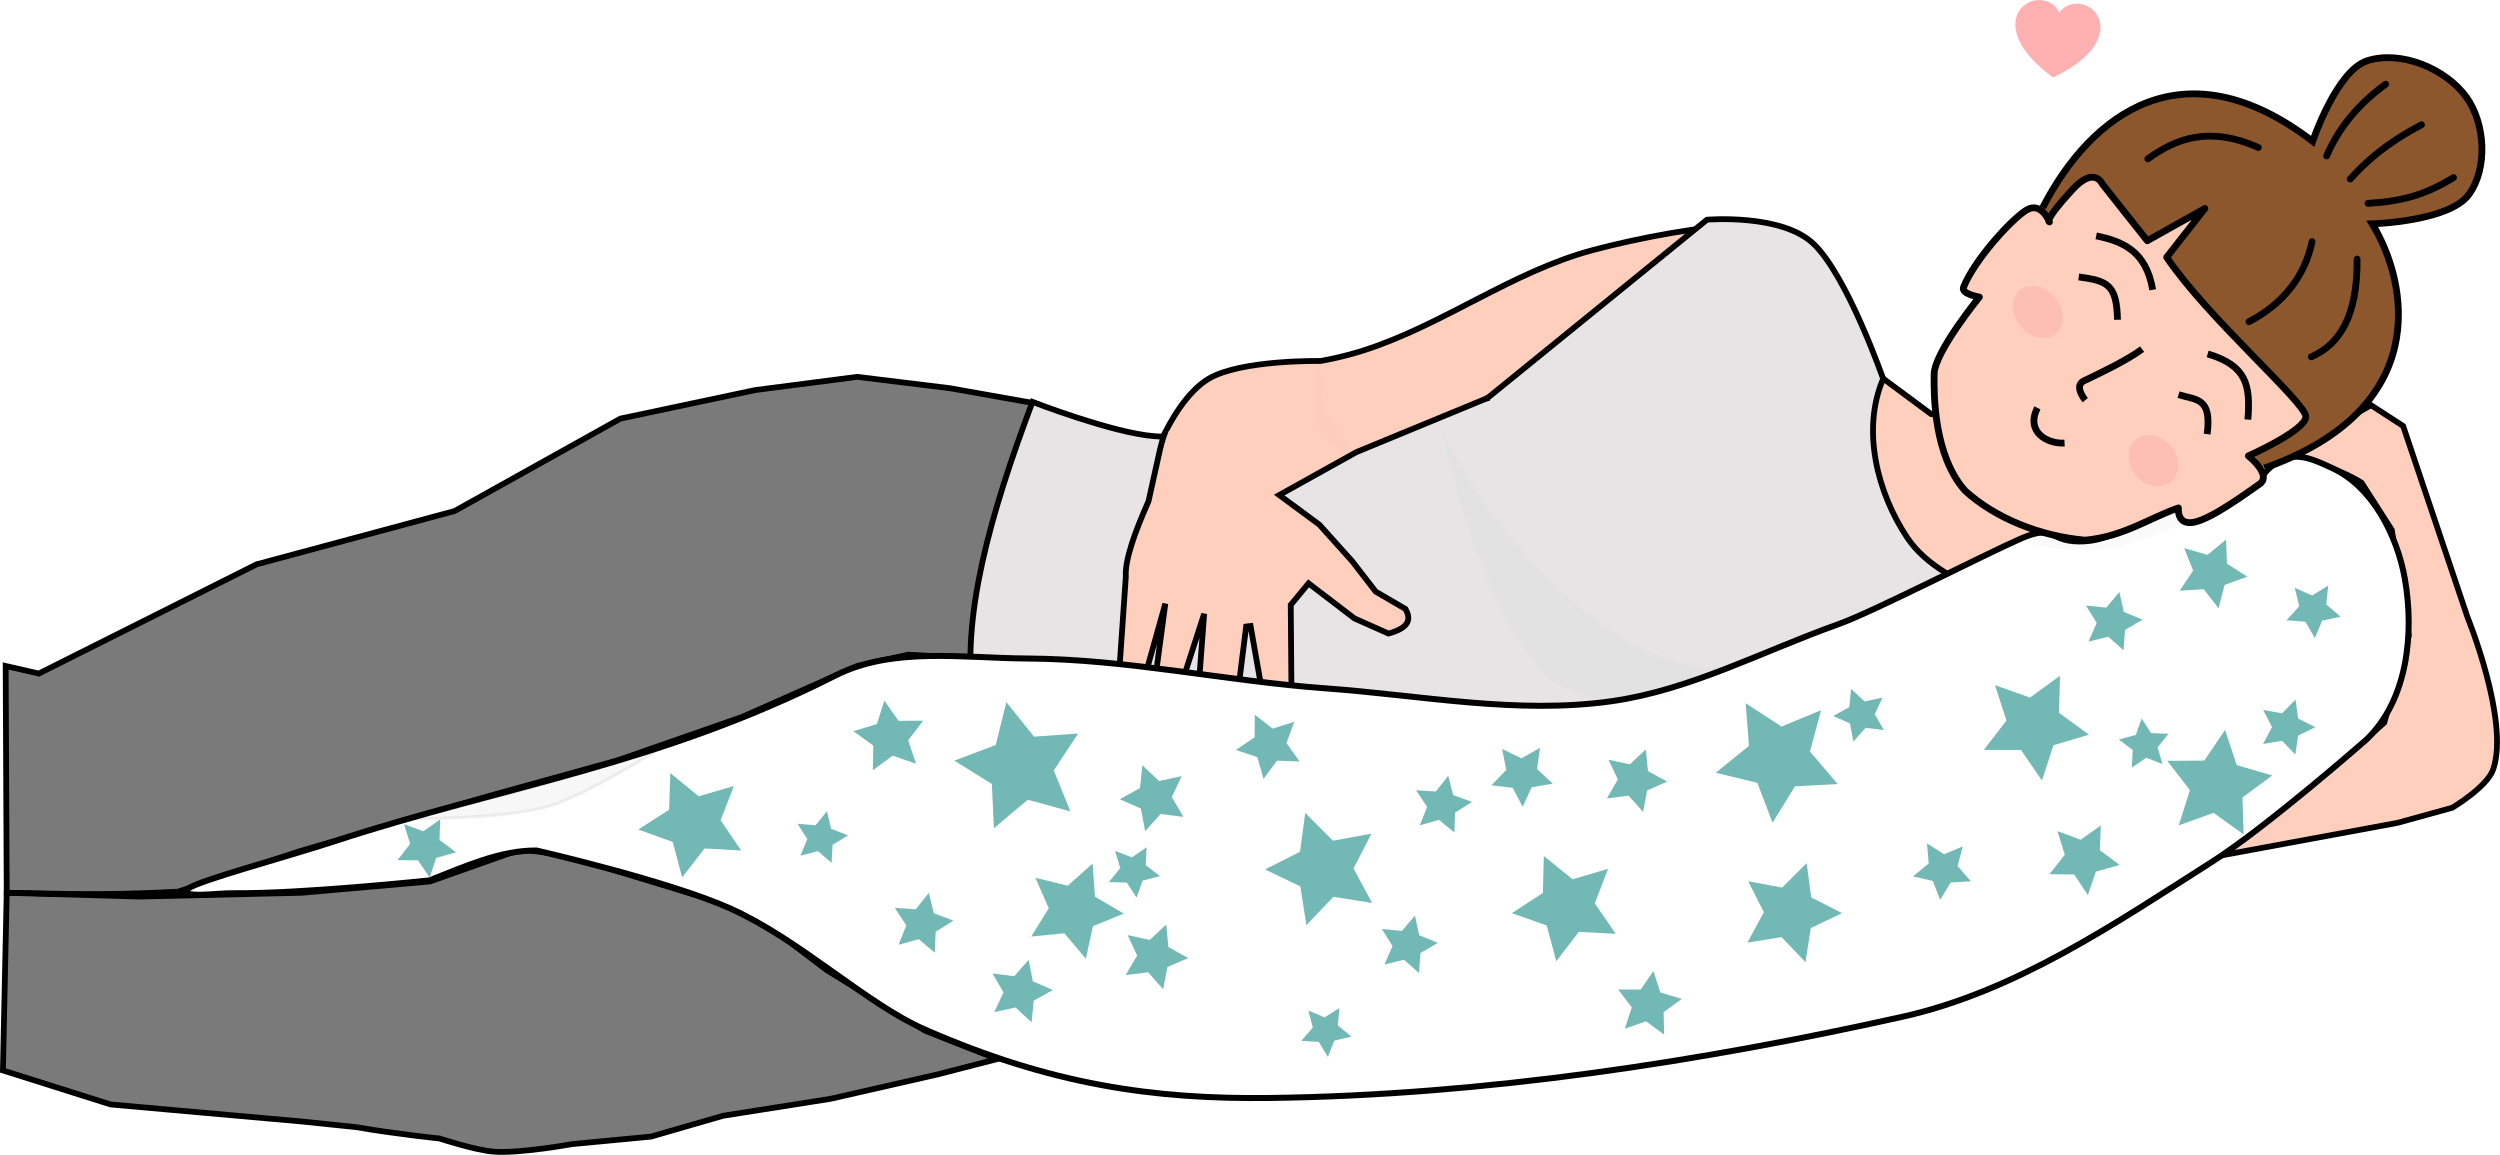
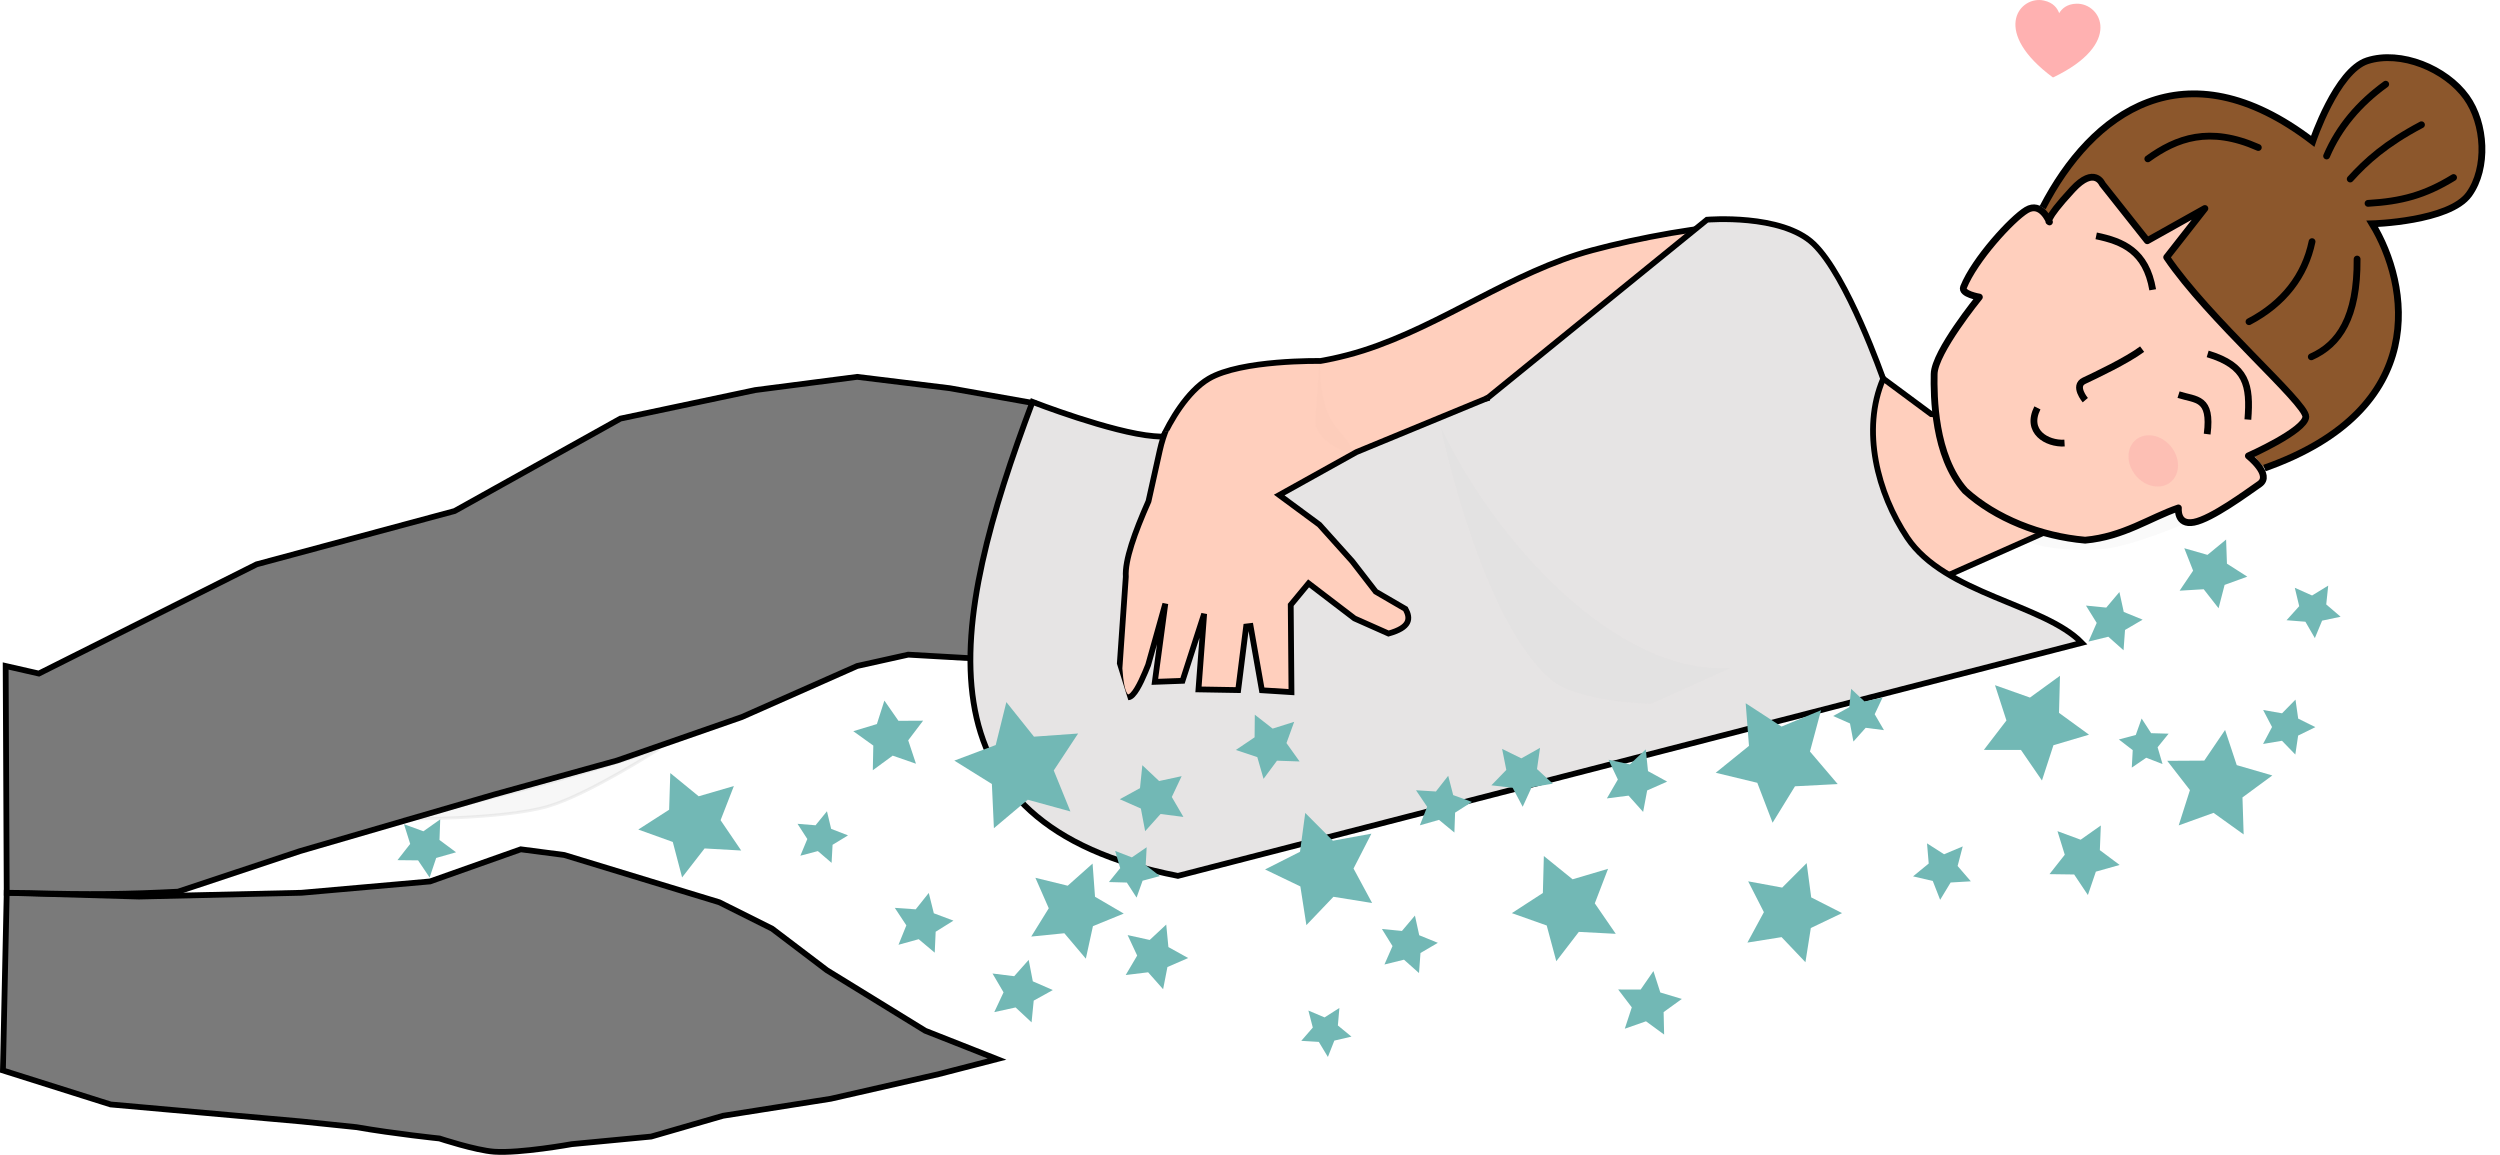
<svg xmlns="http://www.w3.org/2000/svg" xmlns:ns1="http://www.inkscape.org/namespaces/inkscape" xmlns:ns2="http://sodipodi.sourceforge.net/DTD/sodipodi-0.dtd" xmlns:xlink="http://www.w3.org/1999/xlink" width="218.115mm" height="100.755mm" viewBox="0 0 218.115 100.755" version="1.1" id="svg1994" ns1:version="1.0.2 (e86c8708, 2021-01-15)" ns2:docname="Av-coussin.svg">
  <defs id="defs1988">
    <clipPath clipPathUnits="userSpaceOnUse" id="clipPath3522">
      <path style="fill:#ffffff;fill-opacity:1;stroke:#000000;stroke-width:0.265px;stroke-linecap:butt;stroke-linejoin:miter;stroke-opacity:1" d="m -102.465,-10.38 19.183,-15.586 c 0,0 6.504,-0.553 9.292,2.098 2.955,2.81 6.079,11.783 6.079,11.783 l -0.984,9.798 5.695,8.393 4.496,8.093 -70.738,17.085 -13.488,-43.162 11.39,4.796 z" id="path3524" ns2:nodetypes="ccscccccccc" />
    </clipPath>
    <filter ns1:collect="always" style="color-interpolation-filters:sRGB" id="filter4503" x="-0.036" width="1.072" y="-0.131" height="1.263">
      <feGaussianBlur ns1:collect="always" stdDeviation="0.242" id="feGaussianBlur4505" />
    </filter>
    <filter ns1:collect="always" style="color-interpolation-filters:sRGB" id="filter4295" x="-0.054" width="1.108" y="-0.182" height="1.363">
      <feGaussianBlur ns1:collect="always" stdDeviation="0.465" id="feGaussianBlur4297" />
    </filter>
    <filter ns1:collect="always" style="color-interpolation-filters:sRGB" id="filter1435-4-6" x="-0.581" width="2.162" y="-0.612" height="2.223">
      <feGaussianBlur ns1:collect="always" stdDeviation="0.496" id="feGaussianBlur1437-4-2" />
    </filter>
    <filter ns1:collect="always" style="color-interpolation-filters:sRGB" id="filter1307-7-7" x="-0.583" width="2.167" y="-0.614" height="2.228">
      <feGaussianBlur ns1:collect="always" stdDeviation="0.498" id="feGaussianBlur1309-9-0" />
    </filter>
    <clipPath clipPathUnits="userSpaceOnUse" id="clipPath3739">
      <path style="fill:#ffffff;fill-opacity:1;stroke:#000000;stroke-width:0.455;stroke-linecap:butt;stroke-linejoin:miter;stroke-miterlimit:4;stroke-dasharray:none;stroke-opacity:1" d="m -86.17,-96.078 c -2.911,-4.226 -9.713,-11.945 -9.713,-11.945 -2.529,-1.642 -5.183,-3.195 -6.78,-5.498 0,0 -4.086,-9.886 -5.106,-15.1 -1.146,-5.859 -0.071,-13.012 -1.078,-17.877 -2.188,-10.572 -5.892,-17.821 -11.335,-25.282 -9.914,-13.587 -21.921,-25.937 -33.906,-36.761 -6.787,-6.13 -15.621,-9.388 -24.027,-12.812 -4.781,-1.947 -14.868,-4.336 -14.868,-4.336 -4.416,-0.841 -8.994,1.769 -12.034,4.844 -2.447,2.475 -4.458,6.314 -3.79,9.73 0.36,1.841 0.613,4.023 3.866,4.087 2.206,0.044 5.622,1.979 6.756,4.076 1.507,2.79 3.178,1.68 5.298,4.308 1.848,2.291 0.064,2.6 2.731,4.22 2.544,1.545 11.4,6.123 13.836,7.831 5.119,3.591 10.9,6.454 15.202,10.992 5.155,5.438 8.294,12.486 12.179,18.892 4.075,6.72 7.154,14.055 11.668,20.488 2.899,4.132 5.357,9.171 9.824,11.522 13.687,7.203 22.235,16.299 33.319,24.494 3.264,2.413 8.932,7.111 9.773,7.266 1.131,0.208 -1.127,-2.145 -1.813,-3.14 z" id="path3741" ns2:nodetypes="accasssacaasscssaaasasa" />
    </clipPath>
    <clipPath clipPathUnits="userSpaceOnUse" id="clipPath3747">
      <path style="fill:#ffffff;fill-opacity:1;stroke:#000000;stroke-width:0.432;stroke-linecap:butt;stroke-linejoin:miter;stroke-miterlimit:4;stroke-dasharray:none;stroke-opacity:1" d="m -24.375,-146.637 c -4.873,-0.155 -14.609,0.699 -14.609,0.699 -2.681,1.009 -5.364,2.164 -8.026,2.088 0,0 -9.864,-2.445 -14.427,-4.603 -5.127,-2.425 -9.992,-7.277 -14.281,-9.248 -9.319,-4.283 -16.95,-5.535 -25.724,-5.575 -15.978,-0.073 -32.19,2.153 -47.222,5.221 -8.512,1.737 -15.982,6.659 -23.338,11.159 -4.183,2.56 -11.694,8.929 -11.694,8.929 -3.131,2.904 -3.714,7.876 -3.076,11.934 0.514,3.266 2.318,6.967 5.307,8.381 1.611,0.762 3.423,1.798 5.305,-0.654 1.276,-1.663 4.681,-3.186 6.924,-2.871 2.983,0.419 3.076,-1.484 6.28,-1.625 2.793,-0.123 2.025,1.416 4.766,0.289 2.615,-1.076 11.106,-5.27 13.786,-6.17 5.631,-1.892 11.078,-4.701 16.973,-5.434 7.064,-0.879 14.223,0.692 21.312,1.33 7.436,0.669 14.781,2.448 22.245,2.62 4.794,0.111 10.034,1.07 14.348,-1.022 13.221,-6.41 24.995,-7.823 37.508,-11.684 3.685,-1.137 10.472,-2.825 11.064,-3.381 0.796,-0.748 -2.276,-0.346 -3.424,-0.383 z" id="path3749" ns2:nodetypes="accasssacaasscssaaasasa" />
    </clipPath>
    <clipPath clipPathUnits="userSpaceOnUse" id="clipPath3755">
      <path style="fill:#ffffff;fill-opacity:1;stroke:#000000;stroke-width:0.474;stroke-linecap:butt;stroke-linejoin:miter;stroke-miterlimit:4;stroke-dasharray:none;stroke-opacity:1" d="m -217.97,-53.2 c 2.699,-4.615 6.97,-14.444 6.97,-14.444 0.43,-3.111 0.721,-6.302 2.187,-8.827 0,0 7.516,-8.226 11.983,-11.495 5.019,-3.672 12.241,-5.822 16.384,-8.924 9.003,-6.74 14.202,-13.439 18.831,-21.873 8.43,-15.36 14.767,-32.148 19.674,-48.239 2.779,-9.112 1.945,-18.886 1.456,-28.329 -0.278,-5.371 -2.487,-15.941 -2.487,-15.941 -1.16,-4.537 -5.647,-7.7 -9.891,-9.208 -3.417,-1.214 -7.927,-1.412 -10.853,0.729 -1.577,1.154 -3.523,2.358 -2.145,5.455 0.935,2.1 0.621,6.178 -0.856,8.175 -1.964,2.656 -0.179,3.741 -1.719,6.902 -1.343,2.756 -2.424,1.21 -2.772,4.442 -0.332,3.083 -0.732,13.46 -1.267,16.513 -1.123,6.417 -1.266,13.135 -3.644,19.2 -2.849,7.267 -8.108,13.345 -12.432,19.843 -4.536,6.816 -10.092,12.964 -14.163,20.067 -2.615,4.562 -6.281,9.109 -6.522,14.362 -0.74,16.095 -5.538,28.18 -8.364,42.259 -0.832,4.146 -2.756,11.57 -2.53,12.431 0.304,1.159 1.524,-2.012 2.16,-3.099 z" id="path3757" ns2:nodetypes="accasssacaasscssaaasasa" />
    </clipPath>
    <clipPath clipPathUnits="userSpaceOnUse" id="clipPath3767">
      <path style="fill:#ffffff;fill-opacity:1;stroke:#000000;stroke-width:0.545;stroke-linecap:butt;stroke-linejoin:miter;stroke-miterlimit:4;stroke-dasharray:none;stroke-opacity:1" d="m -127.692,-368.883 c -1.627,5.935 -3.452,18.135 -3.452,18.135 0.447,3.587 1.074,7.221 0.195,10.465 0,0 -5.91,11.384 -9.904,16.347 -4.488,5.577 -11.879,10.117 -15.563,14.798 -8.005,10.174 -11.793,19.17 -14.43,29.925 -4.802,19.588 -6.853,40.14 -7.521,59.493 -0.379,10.959 3.457,21.579 6.811,31.933 1.907,5.889 7.509,16.985 7.509,16.985 2.64,4.699 8.57,6.882 13.738,7.295 4.16,0.333 9.234,-0.789 11.851,-4.041 1.41,-1.752 3.216,-3.67 0.762,-6.703 -1.664,-2.057 -2.529,-6.685 -1.48,-9.344 1.394,-3.537 -0.915,-4.213 -0.142,-8.186 0.673,-3.464 2.336,-2.067 1.76,-5.764 -0.549,-3.527 -3.191,-15.184 -3.506,-18.738 -0.661,-7.469 -2.501,-14.982 -1.662,-22.433 1.005,-8.928 5.044,-17.251 7.918,-25.764 3.015,-8.929 7.364,-17.418 9.777,-26.528 1.55,-5.85 4.273,-11.998 2.978,-17.91 -3.967,-18.116 -2.228,-32.983 -3.275,-49.478 -0.308,-4.858 -0.378,-13.685 -0.886,-14.576 -0.683,-1.198 -1.096,2.691 -1.48,4.089 z" id="path3769" ns2:nodetypes="accasssacaasscssaaasasa" />
    </clipPath>
    <clipPath clipPathUnits="userSpaceOnUse" id="clipPath3775">
      <path style="fill:#ffffff;fill-opacity:1;stroke:#000000;stroke-width:0.442;stroke-linecap:butt;stroke-linejoin:miter;stroke-miterlimit:4;stroke-dasharray:none;stroke-opacity:1" d="m -219.198,-33.382 c 3.571,-3.491 9.846,-11.291 9.846,-11.291 1.156,-2.696 2.206,-5.499 4.15,-7.412 0,0 8.803,-5.554 13.634,-7.395 5.428,-2.069 12.465,-2.222 16.964,-3.992 9.775,-3.848 16.113,-8.599 22.366,-15.054 11.387,-11.755 21.242,-25.313 29.638,-38.597 4.754,-7.522 6.417,-16.533 8.308,-25.16 1.076,-4.907 1.697,-14.974 1.697,-14.974 0.075,-4.373 -3.185,-8.331 -6.637,-10.738 -2.778,-1.937 -6.792,-3.23 -9.957,-2.024 -1.705,0.65 -3.756,1.254 -3.279,4.384 0.323,2.122 -0.967,5.719 -2.79,7.153 -2.425,1.907 -1.085,3.326 -3.254,5.793 -1.891,2.151 -2.483,0.491 -3.594,3.317 -1.06,2.696 -3.984,11.945 -5.219,14.563 -2.596,5.503 -4.385,11.52 -8.024,16.396 -4.361,5.843 -10.6,10.019 -16.1,14.805 -5.769,5.02 -12.293,9.186 -17.715,14.579 -3.482,3.464 -7.908,6.655 -9.422,11.327 -4.641,14.316 -11.949,24.018 -17.972,36.003 -1.774,3.529 -5.341,9.742 -5.349,10.574 -0.012,1.119 1.87,-1.436 2.711,-2.258 z" id="path3777" ns2:nodetypes="accasssacaasscssaaasasa" />
    </clipPath>
    <clipPath clipPathUnits="userSpaceOnUse" id="clipPath3783">
      <path style="fill:#ffffff;fill-opacity:1;stroke:#000000;stroke-width:0.46;stroke-linecap:butt;stroke-linejoin:miter;stroke-miterlimit:4;stroke-dasharray:none;stroke-opacity:1" d="m -246.462,-183.709 c 4.907,1.684 15.077,3.866 15.077,3.866 3.042,-0.186 6.134,-0.521 8.817,0.39 0,0 9.266,5.576 13.231,9.2 4.455,4.072 7.883,10.532 11.628,13.88 8.137,7.276 15.506,10.939 24.417,13.728 16.228,5.079 33.414,7.894 49.663,9.482 9.202,0.899 18.341,-1.766 27.232,-4.039 5.057,-1.293 14.69,-5.418 14.69,-5.418 4.094,-1.972 6.245,-6.847 6.866,-11.174 0.5,-3.483 -0.175,-7.812 -2.772,-10.187 -1.399,-1.279 -2.918,-2.901 -5.6,-0.996 -1.819,1.291 -5.759,1.774 -7.942,0.751 -2.903,-1.361 -3.593,0.546 -6.896,-0.314 -2.879,-0.75 -1.616,-2.075 -4.757,-1.787 -2.997,0.275 -12.946,1.881 -15.954,1.957 -6.32,0.161 -12.739,1.311 -18.965,0.21 -7.459,-1.319 -14.249,-5.159 -21.26,-8.028 -7.354,-3.01 -14.266,-7.119 -21.804,-9.633 -4.841,-1.614 -9.87,-4.231 -14.913,-3.455 -15.455,2.378 -27.872,0.127 -41.808,0.134 -4.104,0.002 -11.536,-0.407 -12.312,-0.027 -1.044,0.512 2.206,1.065 3.362,1.462 z" id="path3785" ns2:nodetypes="accasssacaasscssaaasasa" />
    </clipPath>
    <clipPath clipPathUnits="userSpaceOnUse" id="clipPath3791">
      <path style="fill:#ffffff;fill-opacity:1;stroke:#000000;stroke-width:0.508;stroke-linecap:butt;stroke-linejoin:miter;stroke-miterlimit:4;stroke-dasharray:none;stroke-opacity:1" d="m -168.582,-68.415 c 2.464,-5.18 6.134,-16.08 6.134,-16.08 0.176,-3.366 0.196,-6.803 1.533,-9.637 0,0 7.286,-9.481 11.764,-13.383 5.031,-4.384 12.557,-7.342 16.704,-11.036 9.011,-8.028 13.959,-15.665 18.138,-25.105 7.611,-17.192 12.855,-35.719 16.635,-53.371 2.14,-9.996 0.357,-20.37 -1.027,-30.422 -0.787,-5.717 -4.113,-16.817 -4.113,-16.817 -1.654,-4.745 -6.74,-7.718 -11.416,-8.942 -3.764,-0.986 -8.604,-0.786 -11.538,1.77 -1.581,1.377 -3.552,2.842 -1.796,6.028 1.191,2.16 1.227,6.549 -0.17,8.818 -1.858,3.018 0.15,4.016 -1.209,7.537 -1.185,3.069 -2.482,1.515 -2.559,5.002 -0.073,3.327 0.445,14.458 0.152,17.771 -0.615,6.963 -0.155,14.159 -2.144,20.861 -2.383,8.03 -7.451,15.008 -11.482,22.35 -4.228,7.701 -9.607,14.781 -13.312,22.747 -2.379,5.116 -5.884,10.313 -5.663,15.95 0.677,17.276 -3.351,30.635 -5.088,45.946 -0.512,4.509 -1.891,12.622 -1.571,13.522 0.431,1.211 1.446,-2.29 2.027,-3.51 z" id="path3793" ns2:nodetypes="accasssacaasscssaaasasa" />
    </clipPath>
    <clipPath clipPathUnits="userSpaceOnUse" id="clipPath3799">
      <path style="fill:#ffffff;fill-opacity:1;stroke:#000000;stroke-width:0.535;stroke-linecap:butt;stroke-linejoin:miter;stroke-miterlimit:4;stroke-dasharray:none;stroke-opacity:1" d="m -282.901,-136.995 c 5.959,-0.948 17.595,-4.257 17.595,-4.257 3.023,-1.852 6.015,-3.882 9.268,-4.41 0,0 12.559,0.671 18.609,2.23 6.797,1.751 13.843,6.515 19.516,7.911 12.327,3.032 21.894,2.774 32.568,0.776 19.438,-3.638 38.625,-10.125 56.181,-17.361 9.942,-4.097 17.874,-11.822 25.765,-19.007 4.488,-4.087 12.131,-13.581 12.131,-13.581 3.129,-4.26 2.678,-10.439 0.955,-15.223 -1.387,-3.851 -4.442,-7.928 -8.406,-8.95 -2.135,-0.55 -4.58,-1.387 -6.296,2.033 -1.163,2.319 -4.947,4.964 -7.747,5.104 -3.724,0.187 -3.392,2.522 -7.254,3.44 -3.366,0.801 -2.792,-1.249 -5.861,0.76 -2.928,1.918 -12.271,8.996 -15.317,10.715 -6.403,3.613 -12.369,8.297 -19.363,10.564 -8.381,2.716 -17.45,2.477 -26.216,3.355 -9.195,0.921 -18.537,0.472 -27.65,2.004 -5.852,0.984 -12.445,1.04 -17.202,4.589 -14.575,10.875 -28.557,15.339 -42.866,22.95 -4.214,2.242 -12.07,5.877 -12.66,6.691 -0.793,1.095 2.847,-0.11 4.251,-0.333 z" id="path3801" ns2:nodetypes="accasssacaasscssaaasasa" />
    </clipPath>
    <filter ns1:collect="always" style="color-interpolation-filters:sRGB" id="filter3899" x="-0.246" width="1.36" y="-0.166" height="1.231">
      <feGaussianBlur ns1:collect="always" stdDeviation="0.742" id="feGaussianBlur3901" />
    </filter>
    <filter ns1:collect="always" style="color-interpolation-filters:sRGB" id="filter4175" x="-0.142" width="1.284" y="-0.059" height="1.117">
      <feGaussianBlur ns1:collect="always" stdDeviation="0.203" id="feGaussianBlur4177" />
    </filter>
  </defs>
  <ns2:namedview id="base" pagecolor="#ffffff" bordercolor="#666666" borderopacity="1.0" ns1:pageopacity="0.0" ns1:pageshadow="2" ns1:zoom="0.33875912" ns1:cx="412.18598" ns1:cy="110.86149" ns1:document-units="mm" ns1:current-layer="layer1" ns1:document-rotation="0" showgrid="false" ns1:window-width="1434" ns1:window-height="851" ns1:window-x="0" ns1:window-y="23" ns1:window-maximized="0" />
  <g ns1:label="Calque 1" ns1:groupmode="layer" id="layer1" transform="translate(3.224,-118.835)">
    <path style="display:inline;fill:#7a7a7a;fill-opacity:1;stroke:#000000;stroke-width:0.505;stroke-linecap:butt;stroke-linejoin:miter;stroke-miterlimit:4;stroke-dasharray:none;stroke-opacity:1" d="m -2.638,196.726 11.542,0.33 14.18,-0.33 11.212,-0.989 7.915,-2.803 3.792,0.495 13.521,4.122 4.617,2.308 4.782,3.628 8.574,5.276 6.266,2.473 -5.111,1.319 -9.399,2.144 -9.399,1.484 -6.266,1.814 -6.925,0.66 c 0,0 -4.502,0.817 -6.76,0.66 -1.636,-0.114 -4.782,-1.154 -4.782,-1.154 0,0 -3.902,-0.404 -7.255,-0.989 l -4.782,-0.495 -16.654,-1.484 -9.399,-2.968 z" id="path3283" ns2:nodetypes="ccccccccccccccccacccccc" />
-     <path style="display:inline;fill:#ffcfbd;fill-opacity:1;stroke:#000000;stroke-width:0.505;stroke-linecap:butt;stroke-linejoin:miter;stroke-miterlimit:4;stroke-dasharray:none;stroke-opacity:1" d="m 190.774,193.429 15.17,-2.803 4.782,-1.319 c 0,0 3.057,-1.813 3.578,-3.365 1.429,-4.259 -2.259,-13.288 -2.259,-13.288 l -5.606,-16.654 -2.803,-1.814 -8.879,5.026 c 3.073,-0.529 6.01,0.466 8.055,1.735 l 2.638,4.122 1.484,9.234 -2.144,7.585 -1.484,1.319 -0.989,0.495 z" id="path3285" ns2:nodetypes="cccaccccccccccc" />
    <path id="path3287" style="display:inline;fill:#ffcfbd;fill-opacity:1;stroke:#000000;stroke-width:0.505;stroke-linecap:butt;stroke-linejoin:miter;stroke-miterlimit:4;stroke-dasharray:none;stroke-opacity:1" d="m 149.134,138.464 c -3.631,0.023 -9.506,1.147 -13.432,2.201 -7.012,1.883 -13.037,6.523 -19.951,8.739 -2.033,0.651 -3.783,0.927 -3.783,0.927 0,0 -6.91,-0.128 -9.738,1.546 -1.896,1.122 -3.39,3.749 -4.049,5.225 l -0.799,0.138 -9.827,-2.725 -1.883,15.93 1.6,6.198 8.693,0.297 0.038,-0.157 0.658,0.074 -0.202,1.731 h 3.133 l 0.229,-1.373 0.414,0.047 -0.149,1.985 3.463,0.33 0.427,-1.891 2.282,0.259 0.259,1.468 3.297,0.165 -0.069,-1.237 0.729,0.083 8.079,0.99 14.016,1.154 7.42,-0.824 6.595,-2.144 10.058,-4.287 9.728,-4.122 8.904,-3.957 -5.92,-4.635 -3.644,-5.588 -0.447,-0.044 -4.17,-3.089 c -2.77,-4.393 -3.415,-10.092 -9.234,-13.026 -0.556,-0.28 -1.517,-0.395 -2.727,-0.387 z" ns2:nodetypes="ssscacccccccccccccccccccccccccccccccss" />
    <path style="display:inline;fill:#7a7a7a;fill-opacity:1;stroke:#000000;stroke-width:0.505;stroke-linecap:butt;stroke-linejoin:miter;stroke-miterlimit:4;stroke-dasharray:none;stroke-opacity:1" d="m -2.73,176.94 2.895,0.66 18.999,-9.53 17.276,-4.65 14.462,-8.063 11.755,-2.489 8.904,-1.154 8.079,0.989 7.42,1.319 3.298,7.255 -4.426,8.097 1.527,6.745 -5.675,0.162 -5.771,-0.33 -4.452,0.989 -10.058,4.452 -10.883,3.792 -10.718,2.968 -16.983,4.947 -10.611,3.53 c -4.268,0.221 -7.731,0.278 -12.976,0.12 l -1.971,-0.023 z" id="path3281" ns2:nodetypes="ccccccccccccccccccccccc" />
    <path style="display:inline;fill:#ffb1b1;fill-opacity:1;stroke:none" ns1:connector-curvature="0" d="m 174.905,118.848 c -2.074,-0.238 -4.31,2.826 0.966,6.735 0.006,-0.009 0.031,-0.008 0.036,0.005 6.117,-2.919 4.206,-6.484 2.034,-6.431 -0.847,0.021 -1.287,0.447 -1.511,0.829 -0.148,-0.417 -0.498,-0.92 -1.325,-1.102 -0.066,-0.014 -0.133,-0.027 -0.2,-0.033 z" fill="none" stroke="#000000" stroke-linejoin="round" stroke-width="0.058" id="path20287-9" />
    <path style="display:inline;fill:#e6e4e4;fill-opacity:1;stroke:#000000;stroke-width:0.505;stroke-linecap:butt;stroke-linejoin:miter;stroke-miterlimit:4;stroke-dasharray:none;stroke-opacity:1" d="m 126.52,153.59 19.183,-15.586 c 0,0 6.504,-0.553 9.292,2.098 2.955,2.81 6.079,11.783 6.079,11.783 -1.917,4.475 -0.494,9.977 2.104,13.861 3.295,4.925 11.938,5.785 15.229,9.172 l -78.864,20.335 C 76.202,190.695 79.575,173.24 86.858,153.898 c 0,0 6.932,2.693 10.587,2.99 9.722,0.791 29.075,-3.297 29.075,-3.297 z" id="path3498" ns2:nodetypes="ccscacccac" />
    <path style="display:inline;fill:#ffcfbd;fill-opacity:1;stroke:#000000;stroke-width:0.505;stroke-linecap:butt;stroke-linejoin:miter;stroke-miterlimit:4;stroke-dasharray:none;stroke-opacity:1" d="m -113.235,-14.567 c -2.033,0.651 -6.266,1.319 -6.266,1.319 l -7.255,1.154 c -2.41,1.328 -4,3.82 -4.617,6.595 l -0.989,4.452 c -1.219,2.758 -2.073,5.151 -1.979,6.595 l -0.554,7.992 c 0.334,5.056 1.908,1.171 2.502,-0.302 l 1.499,-5.351 -0.914,6.821 2.415,-0.09 1.887,-5.846 -0.495,6.595 3.463,0.06 0.697,-5.545 0.384,-0.046 0.989,5.606 2.58,0.165 -0.064,-7.612 1.555,-1.88 4.008,3.061 2.968,1.319 c 1.898,-0.527 1.948,-1.301 1.484,-2.144 l -2.599,-1.511 -2.05,-2.651 -2.868,-3.193 -3.502,-2.585 6.732,-3.746 11.471,-4.732" id="path3520" ns2:nodetypes="cccsccccccccccccccccccccccccc" clip-path="url(#clipPath3522)" transform="translate(229.34,163.616)" />
-     <path style="display:inline;fill:#ffffff;fill-opacity:1;stroke:#000000;stroke-width:0.525;stroke-linecap:butt;stroke-linejoin:miter;stroke-miterlimit:4;stroke-dasharray:none;stroke-opacity:1" d="m 17.192,196.762 c 5.699,0.081 17.062,-1.117 17.062,-1.117 3.113,-1.234 6.226,-2.64 9.338,-2.606 0,0 11.58,2.655 16.958,5.084 6.043,2.729 11.83,8.301 16.883,10.517 10.981,4.815 19.927,6.122 30.183,5.988 18.678,-0.243 37.583,-3.178 55.09,-7.072 9.915,-2.206 18.545,-8.111 27.05,-13.523 4.837,-3.078 13.485,-10.677 13.485,-10.677 3.6,-3.458 4.18,-9.282 3.35,-14.012 -0.668,-3.808 -2.852,-8.097 -6.375,-9.688 -1.898,-0.857 -4.038,-2.031 -6.187,0.874 -1.458,1.97 -4.66,2.824 -7.288,2.502 -3.495,-0.428 -4.311,2.794 -8.054,3.024 -3.262,0.201 -2.396,-1.614 -5.577,-0.24 -3.035,1.311 -12.874,6.388 -15.987,7.495 -6.543,2.327 -12.852,5.722 -19.728,6.7 -8.239,1.172 -16.64,-0.516 -24.939,-1.117 -8.706,-0.63 -17.328,-2.558 -26.056,-2.606 -5.605,-0.031 -11.75,-1.045 -16.75,1.489 -15.322,7.764 -29.056,9.657 -43.603,14.427 -4.284,1.405 -12.183,3.517 -12.863,4.179 -0.915,0.891 2.667,0.358 4.01,0.377 z" id="path3275" ns2:nodetypes="accasssacaasscssaaasasa" />
    <path style="display:inline;opacity:0.243;fill:#7a7a7a;fill-opacity:1;stroke:#000000;stroke-width:0.265px;stroke-linecap:butt;stroke-linejoin:miter;stroke-opacity:1;filter:url(#filter4503)" d="m 31.992,190.271 c 7.088,-1.626 13.575,-3.177 22.269,-6.085 0,0 -6.194,3.995 -9.686,5.004 -4.045,1.169 -12.584,1.081 -12.584,1.081 z" id="path4481" ns2:nodetypes="ccac" />
    <path style="display:inline;opacity:0.195;fill:#7a7a7a;fill-opacity:1;stroke:none;stroke-width:0.265px;stroke-linecap:butt;stroke-linejoin:miter;stroke-opacity:1;filter:url(#filter4295)" d="m 174.026,165.072 c 2.442,0.719 4.921,1.722 7.362,0.34 l 5.111,-2.453 2.353,-0.445 5.172,-1.848 c 0.545,0.856 -9.108,5.375 -13.374,6.025 -3.075,0.469 -9.454,-0.406 -6.624,-1.619 z" id="path3468" ns2:nodetypes="cccccsc" />
    <path style="display:inline;fill:#8c572c;fill-opacity:1;stroke:#000000;stroke-width:0.594px;stroke-linecap:butt;stroke-linejoin:miter;stroke-opacity:1" d="m 174.993,136.947 c 4.258,-8.24 12.361,-14.349 23.556,-5.783 0,0 2.069,-6.162 4.763,-7.029 2.925,-0.941 6.859,0.686 8.65,3.183 1.647,2.295 1.876,6.18 0.225,8.472 -1.72,2.387 -8.444,2.572 -8.444,2.572 3.219,5.277 5.183,16.163 -9.403,21.311" id="path1093-9" ns2:nodetypes="ccaaacc" />
    <path style="display:inline;fill:none;stroke:#000000;stroke-width:0.595;stroke-linecap:round;stroke-linejoin:miter;stroke-miterlimit:4;stroke-dasharray:none;stroke-opacity:1" d="m 199.764,132.444 c 1.08,-2.526 2.838,-4.586 5.154,-6.262" id="path1095-9" ns2:nodetypes="cc" />
    <path style="display:inline;fill:none;stroke:#000000;stroke-width:0.595;stroke-linecap:round;stroke-linejoin:miter;stroke-miterlimit:4;stroke-dasharray:none;stroke-opacity:1" d="m 201.824,134.453 c 1.381,-1.529 3.084,-3.081 6.216,-4.733" id="path1097-1" ns2:nodetypes="cc" />
    <path style="display:inline;fill:none;stroke:#000000;stroke-width:0.595;stroke-linecap:round;stroke-linejoin:miter;stroke-miterlimit:4;stroke-dasharray:none;stroke-opacity:1" d="m 203.378,136.577 c 2.906,-0.173 4.948,-0.709 7.462,-2.253" id="path1099-7" ns2:nodetypes="cc" />
    <path style="display:inline;fill:none;stroke:#000000;stroke-width:0.594px;stroke-linecap:round;stroke-linejoin:round;stroke-opacity:1" d="m 184.164,132.694 c 2.51,-1.804 5.366,-2.883 9.641,-0.99" id="path1101-2" ns2:nodetypes="cc" />
    <path style="display:inline;fill:none;stroke:#000000;stroke-width:0.594px;stroke-linecap:round;stroke-linejoin:round;stroke-opacity:1" d="m 198.494,139.916 c -0.618,2.971 -2.473,5.401 -5.502,6.986" id="path1103-3" ns2:nodetypes="cc" />
    <path style="display:inline;fill:none;stroke:#000000;stroke-width:0.594px;stroke-linecap:round;stroke-linejoin:round;stroke-opacity:1" d="m 202.423,141.437 c 0.041,5.091 -1.581,7.458 -3.996,8.529" id="path1105-6" ns2:nodetypes="cc" />
    <path style="display:inline;fill:#ffcfbd;fill-opacity:1;stroke:#000000;stroke-width:0.595;stroke-linecap:butt;stroke-linejoin:round;stroke-miterlimit:4;stroke-dasharray:none;stroke-opacity:1" d="m 180.198,134.891 c 0,0 -0.669,-1.619 -2.608,0.483 -2.605,2.824 -2.008,2.827 -2.008,2.827 0,0 -0.706,-1.823 -2.004,-1.039 -1.298,0.784 -4.533,4.33 -5.491,6.728 -0.239,0.598 1.381,0.864 1.381,0.864 0,0 -3.911,4.791 -3.945,6.712 -0.035,1.922 -0.01,7.128 2.7,10.185 2.645,2.407 6.574,3.971 10.475,4.313 3.353,-0.305 5.651,-1.964 8.136,-2.813 0,0 -0.177,1.543 1.36,1.247 1.537,-0.296 4.584,-2.545 5.718,-3.329 1.134,-0.784 -0.973,-2.459 -0.973,-2.459 0,0 4.974,-2.206 5.01,-3.413 0.036,-1.208 -8.536,-8.573 -12.139,-13.916 l 3.333,-4.256 -5.025,2.814 z" id="path1107-5" ns2:nodetypes="csczsczccczzczcccc" />
    <path style="display:inline;fill:none;stroke:#000000;stroke-width:0.594px;stroke-linecap:butt;stroke-linejoin:miter;stroke-opacity:1" d="m 179.66,139.413 c 2.321,0.478 4.355,1.325 4.93,4.705" id="path1109-5" ns2:nodetypes="cc" />
    <path style="display:inline;fill:none;stroke:#000000;stroke-width:0.594px;stroke-linecap:butt;stroke-linejoin:miter;stroke-opacity:1" d="m 189.387,149.711 c 3.425,1.031 3.739,2.749 3.508,5.729" id="path1111-8" ns2:nodetypes="cc" />
    <path style="display:inline;fill:none;stroke:#000000;stroke-width:0.594px;stroke-linecap:butt;stroke-linejoin:miter;stroke-opacity:1" d="m 183.669,149.295 c -1.346,1.004 -4.12,2.313 -5.067,2.76 -0.947,0.448 0.108,1.691 0.108,1.691" id="path1117-1" ns2:nodetypes="czc" />
    <path style="display:inline;fill:none;stroke:#000000;stroke-width:0.594px;stroke-linecap:butt;stroke-linejoin:miter;stroke-opacity:1" d="m 174.532,154.421 c -1.044,2.067 0.811,3.153 2.367,3.072" id="path1121-4" ns2:nodetypes="cc" />
    <g id="g1127-7" transform="matrix(1.356,1.641,-1.641,1.356,77.643,-726.923)" style="display:inline;opacity:0.481">
-       <ellipse style="opacity:0.503;fill:#ee4d74;fill-opacity:1;stroke:none;stroke-width:0.265;stroke-linecap:round;stroke-linejoin:round;stroke-miterlimit:4;stroke-dasharray:none;stroke-opacity:1;filter:url(#filter1435-4-6)" id="ellipse1123-1" cx="345.273" cy="226.201" rx="1.025" ry="0.974" transform="matrix(1.132,0,0,0.945,-45.72,12.366)" />
      <ellipse style="opacity:0.501;fill:#ee4d74;fill-opacity:1;stroke:none;stroke-width:0.265;stroke-linecap:round;stroke-linejoin:round;stroke-miterlimit:4;stroke-dasharray:none;stroke-opacity:1;filter:url(#filter1307-7-7)" id="ellipse1125-3" cx="352.86" cy="226.304" rx="1.025" ry="0.974" transform="matrix(1.095,0,0,0.96,-33.535,9.112)" />
    </g>
    <g id="g9570-8" transform="matrix(0.751,0.909,-0.909,0.751,392.788,186.24)" style="display:inline">
-       <path style="fill:none;stroke:#000000;stroke-width:0.504px;stroke-linecap:butt;stroke-linejoin:miter;stroke-opacity:1" d="m -144.225,116.985 c 1.558,-1.429 2.202,-1.836 4.271,-0.193" id="path1131-4" ns2:nodetypes="cc" />
      <path style="fill:none;stroke:#000000;stroke-width:0.504px;stroke-linecap:butt;stroke-linejoin:miter;stroke-opacity:1" d="m -132.805,116.838 c 1.156,-0.739 1.704,-1.793 3.601,0.228" id="path1133-8" ns2:nodetypes="cc" />
    </g>
    <path ns2:type="star" style="display:inline;fill:#72b8b5;fill-opacity:1;stroke:none;stroke-width:0.505;stroke-linecap:round;stroke-linejoin:round;stroke-miterlimit:4;stroke-dasharray:none;stroke-opacity:1" id="path3607" ns2:sides="5" ns2:cx="142.4828" ns2:cy="81.894409" ns2:r1="5.2599449" ns2:r2="2.6299727" ns2:arg1="0.73781506" ns2:arg2="1.3661336" ns1:flatsided="false" ns1:rounded="0" ns1:randomized="0" ns1:transform-center-x="0.33034362" ns1:transform-center-y="-0.1776184" d="m 146.375,85.433 -3.358,-0.963 -2.697,2.22 -0.122,-3.491 -2.945,-1.879 3.282,-1.194 0.877,-3.381 2.15,2.753 3.487,-0.211 -1.954,2.896 z" />
    <use id="use3609" ns1:spray-origin="#path3607" xlink:href="#path3607" transform="matrix(0.084,-0.912,0.912,0.084,-29.406,313.73)" x="0" y="0" width="100%" height="100%" style="display:inline" />
    <use id="use3611" ns1:spray-origin="#path3607" xlink:href="#path3607" transform="matrix(1.105,-0.012,0.012,1.105,-72.604,96.984)" x="0" y="0" width="100%" height="100%" style="display:inline" />
    <use id="use3613" ns1:spray-origin="#path3607" xlink:href="#path3607" transform="matrix(-0.226,0.8,-0.8,-0.226,188.174,102.754)" x="0" y="0" width="100%" height="100%" style="display:inline" />
    <use id="use3615" ns1:spray-origin="#path3607" xlink:href="#path3607" transform="matrix(0.189,-0.96,0.96,0.189,6.745,315.942)" x="0" y="0" width="100%" height="100%" style="display:inline" />
    <use id="use3617" ns1:spray-origin="#path3607" xlink:href="#path3607" transform="matrix(0.9,-0.208,0.208,0.9,-11.763,153.863)" x="0" y="0" width="100%" height="100%" style="display:inline" />
    <use id="use3619" ns1:spray-origin="#path3607" xlink:href="#path3607" transform="matrix(-0.186,0.844,-0.844,-0.186,248.562,93.422)" x="0" y="0" width="100%" height="100%" style="display:inline" />
    <use id="use3621" ns1:spray-origin="#path3607" xlink:href="#path3607" transform="matrix(-0.232,-0.897,0.897,-0.232,133.827,328.912)" x="0" y="0" width="100%" height="100%" style="display:inline" />
    <use id="use3623" ns1:spray-origin="#path3607" xlink:href="#path3607" transform="matrix(-0.522,-0.764,0.764,-0.522,202.042,338.947)" x="0" y="0" width="100%" height="100%" style="display:inline" />
    <path ns2:type="star" style="display:inline;fill:#72b8b5;fill-opacity:1;stroke:none;stroke-width:0.264;stroke-linecap:round;stroke-linejoin:round;stroke-miterlimit:4;stroke-dasharray:none;stroke-opacity:1" id="path3657" ns2:sides="5" ns2:cx="169.6559" ns2:cy="86.161041" ns2:r1="2.749265" ns2:r2="1.3746326" ns2:arg1="0.73781506" ns2:arg2="1.3661336" ns1:flatsided="false" ns1:rounded="0" ns1:randomized="0" ns1:transform-center-x="0.1726634" ns1:transform-center-y="-0.092842012" d="m 171.69,88.01 -1.755,-0.503 -1.41,1.16 -0.064,-1.825 -1.539,-0.982 1.716,-0.624 0.458,-1.767 1.124,1.439 1.822,-0.11 -1.021,1.513 z" />
    <use id="use3659" ns1:spray-origin="#path3657" xlink:href="#path3657" transform="matrix(-0.192,-0.835,0.835,-0.192,56.294,353.012)" x="0" y="0" width="100%" height="100%" style="display:inline" />
    <use id="use3661" ns1:spray-origin="#path3657" xlink:href="#path3657" transform="matrix(0.71,0.739,-0.739,0.71,72.764,-0.143)" x="0" y="0" width="100%" height="100%" style="display:inline" />
    <use id="use3663" ns1:spray-origin="#path3657" xlink:href="#path3657" transform="matrix(0.884,0.556,-0.556,0.884,37.292,16.411)" x="0" y="0" width="100%" height="100%" style="display:inline" />
    <use id="use3665" ns1:spray-origin="#path3657" xlink:href="#path3657" transform="matrix(-0.55,0.796,-0.796,-0.55,328.168,107.034)" x="0" y="0" width="100%" height="100%" style="display:inline" />
    <use id="use3669" ns1:spray-origin="#path3657" xlink:href="#path3657" transform="matrix(-0.63,-0.549,0.549,-0.63,243.472,331.226)" x="0" y="0" width="100%" height="100%" style="display:inline" />
    <use id="use3671" ns1:spray-origin="#path3657" xlink:href="#path3657" transform="matrix(1.004,-0.621,0.621,1.004,-45.325,212.556)" x="0" y="0" width="100%" height="100%" style="display:inline" />
    <use id="use3673" ns1:spray-origin="#path3657" xlink:href="#path3657" transform="matrix(-0.189,0.897,-0.897,-0.189,305.613,46.371)" x="0" y="0" width="100%" height="100%" style="display:inline" />
    <use id="use3677" ns1:spray-origin="#path3657" xlink:href="#path3657" transform="matrix(-1.078,0.066,-0.066,-1.078,286.047,283.96)" x="0" y="0" width="100%" height="100%" style="display:inline" />
    <use id="use3679" ns1:spray-origin="#path3657" xlink:href="#path3657" transform="matrix(0.734,-0.408,0.408,0.734,-47.244,214.727)" x="0" y="0" width="100%" height="100%" style="display:inline" />
    <use id="use3681" ns1:spray-origin="#path3657" xlink:href="#path3657" transform="matrix(1.089,-0.167,0.167,1.089,-101.645,122.938)" x="0" y="0" width="100%" height="100%" style="display:inline" />
    <use id="use3683" ns1:spray-origin="#path3657" xlink:href="#path3657" transform="matrix(-0.694,0.828,-0.828,-0.694,296.625,103.186)" x="0" y="0" width="100%" height="100%" style="display:inline" />
    <use id="use3685" ns1:spray-origin="#path3657" xlink:href="#path3657" transform="matrix(-0.128,0.953,-0.953,-0.128,223.413,50.629)" x="0" y="0" width="100%" height="100%" style="display:inline" />
    <use id="use3687" ns1:spray-origin="#path3657" xlink:href="#path3657" transform="matrix(-0.93,0.206,-0.206,-0.93,298.12,234.264)" x="0" y="0" width="100%" height="100%" style="display:inline" />
    <use id="use3689" ns1:spray-origin="#path3657" xlink:href="#path3657" transform="matrix(-0.984,-0.07,0.07,-0.984,194.806,289.364)" x="0" y="0" width="100%" height="100%" style="display:inline" />
    <use id="use3691" ns1:spray-origin="#path3657" xlink:href="#path3657" transform="matrix(0.786,0.36,-0.36,0.786,-33.936,63.132)" x="0" y="0" width="100%" height="100%" style="display:inline" />
    <use id="use3693" ns1:spray-origin="#path3657" xlink:href="#path3657" transform="matrix(1.176,0.065,-0.065,1.176,-119.497,70.807)" x="0" y="0" width="100%" height="100%" style="display:inline" />
    <use id="use3695" ns1:spray-origin="#path3657" xlink:href="#path3657" transform="matrix(-0.105,0.996,-0.996,-0.105,180.851,39.501)" x="0" y="0" width="100%" height="100%" style="display:inline" />
    <use id="use3697" ns1:spray-origin="#path3657" xlink:href="#path3657" transform="matrix(0.739,-0.737,0.737,0.739,-103.111,266.709)" x="0" y="0" width="100%" height="100%" style="display:inline" />
    <use id="use3701" ns1:spray-origin="#path3657" xlink:href="#path3657" transform="matrix(0.878,0.422,-0.422,0.878,68.443,25.843)" x="0" y="0" width="100%" height="100%" style="display:inline" />
    <use id="use3703" ns1:spray-origin="#path3657" xlink:href="#path3657" transform="matrix(0.933,0.678,-0.678,0.933,89.821,-26.616)" x="0" y="0" width="100%" height="100%" style="display:inline" />
    <use id="use3707" ns1:spray-origin="#path3657" xlink:href="#path3657" transform="matrix(-0.598,-0.892,0.892,-0.598,165.197,409.335)" x="0" y="0" width="100%" height="100%" style="display:inline" />
    <use id="use3709" ns1:spray-origin="#path3657" xlink:href="#path3657" transform="matrix(0.396,0.786,-0.786,0.396,159.666,13.732)" x="0" y="0" width="100%" height="100%" style="display:inline" />
    <use id="use3713" ns1:spray-origin="#path3657" xlink:href="#path3657" transform="matrix(-0.895,-0.126,0.126,-0.895,339.561,270.519)" x="0" y="0" width="100%" height="100%" style="display:inline" />
    <use id="use3729" ns1:spray-origin="#path3607" xlink:href="#path3607" transform="matrix(-0.018,-1.068,1.068,-0.018,67.048,338.665)" x="0" y="0" width="100%" height="100%" style="display:inline" />
    <use id="use3737" ns1:spray-origin="#path3657" xlink:href="#path3657" transform="matrix(-0.643,0.906,-0.906,-0.643,282.935,115.181)" x="0" y="0" width="100%" height="100%" clip-path="url(#clipPath3739)" style="display:inline" />
    <use id="use3745" ns1:spray-origin="#path3657" xlink:href="#path3657" transform="matrix(-1.169,0.021,-0.021,-1.169,323.089,310.594)" x="0" y="0" width="100%" height="100%" clip-path="url(#clipPath3747)" style="display:inline" />
    <use id="use3753" ns1:spray-origin="#path3607" xlink:href="#path3607" transform="matrix(0.525,0.928,-0.928,0.525,163.796,32.349)" x="0" y="0" width="100%" height="100%" clip-path="url(#clipPath3755)" style="display:inline" />
    <use id="use3765" ns1:spray-origin="#path3607" xlink:href="#path3607" transform="matrix(-0.232,-0.897,0.897,-0.232,160.997,309.224)" x="0" y="0" width="100%" height="100%" clip-path="url(#clipPath3767)" style="display:inline" />
    <use id="use3773" ns1:spray-origin="#path3657" xlink:href="#path3657" transform="matrix(0.805,0.809,-0.809,0.805,138.851,-29.317)" x="0" y="0" width="100%" height="100%" clip-path="url(#clipPath3775)" style="display:inline" />
    <use id="use3781" ns1:spray-origin="#path3657" xlink:href="#path3657" transform="matrix(1.044,-0.342,0.342,1.044,-44.434,141.962)" x="0" y="0" width="100%" height="100%" clip-path="url(#clipPath3783)" style="display:inline" />
    <use id="use3789" ns1:spray-origin="#path3607" xlink:href="#path3607" transform="matrix(0.414,0.903,-0.903,0.414,132.142,17.794)" x="0" y="0" width="100%" height="100%" clip-path="url(#clipPath3791)" style="display:inline" />
    <use id="use3797" ns1:spray-origin="#path3657" xlink:href="#path3657" transform="matrix(0.931,0.162,-0.162,0.931,33.797,92.357)" x="0" y="0" width="100%" height="100%" clip-path="url(#clipPath3799)" style="display:inline" />
    <path style="display:inline;opacity:0.146;fill:#7a7a7a;fill-opacity:1;stroke:none;stroke-width:0.265px;stroke-linecap:butt;stroke-linejoin:miter;stroke-opacity:1;filter:url(#filter3899)" d="m 122.478,156.094 c 0,0 3.505,16.928 9.673,22.078 2.283,1.907 8.682,2.066 8.682,2.066 l 6.92,-3.13 c -9.984,0.693 -20.666,-11.201 -25.274,-21.014 z" id="path3885" ns2:nodetypes="caccc" />
    <path style="display:inline;opacity:0.124;fill:#a4644c;fill-opacity:1;stroke:none;stroke-width:0.265px;stroke-linecap:butt;stroke-linejoin:miter;stroke-opacity:1;filter:url(#filter4175)" d="m 111.92,150.067 c 0.059,6.262 1.85,5.741 3.021,8.263 -0.9,0.2 -3.523,-1.273 -3.423,-2.772 0.122,-1.831 0.402,-5.491 0.402,-5.491 z" id="path3905" ns2:nodetypes="ccsc" />
  </g>
</svg>